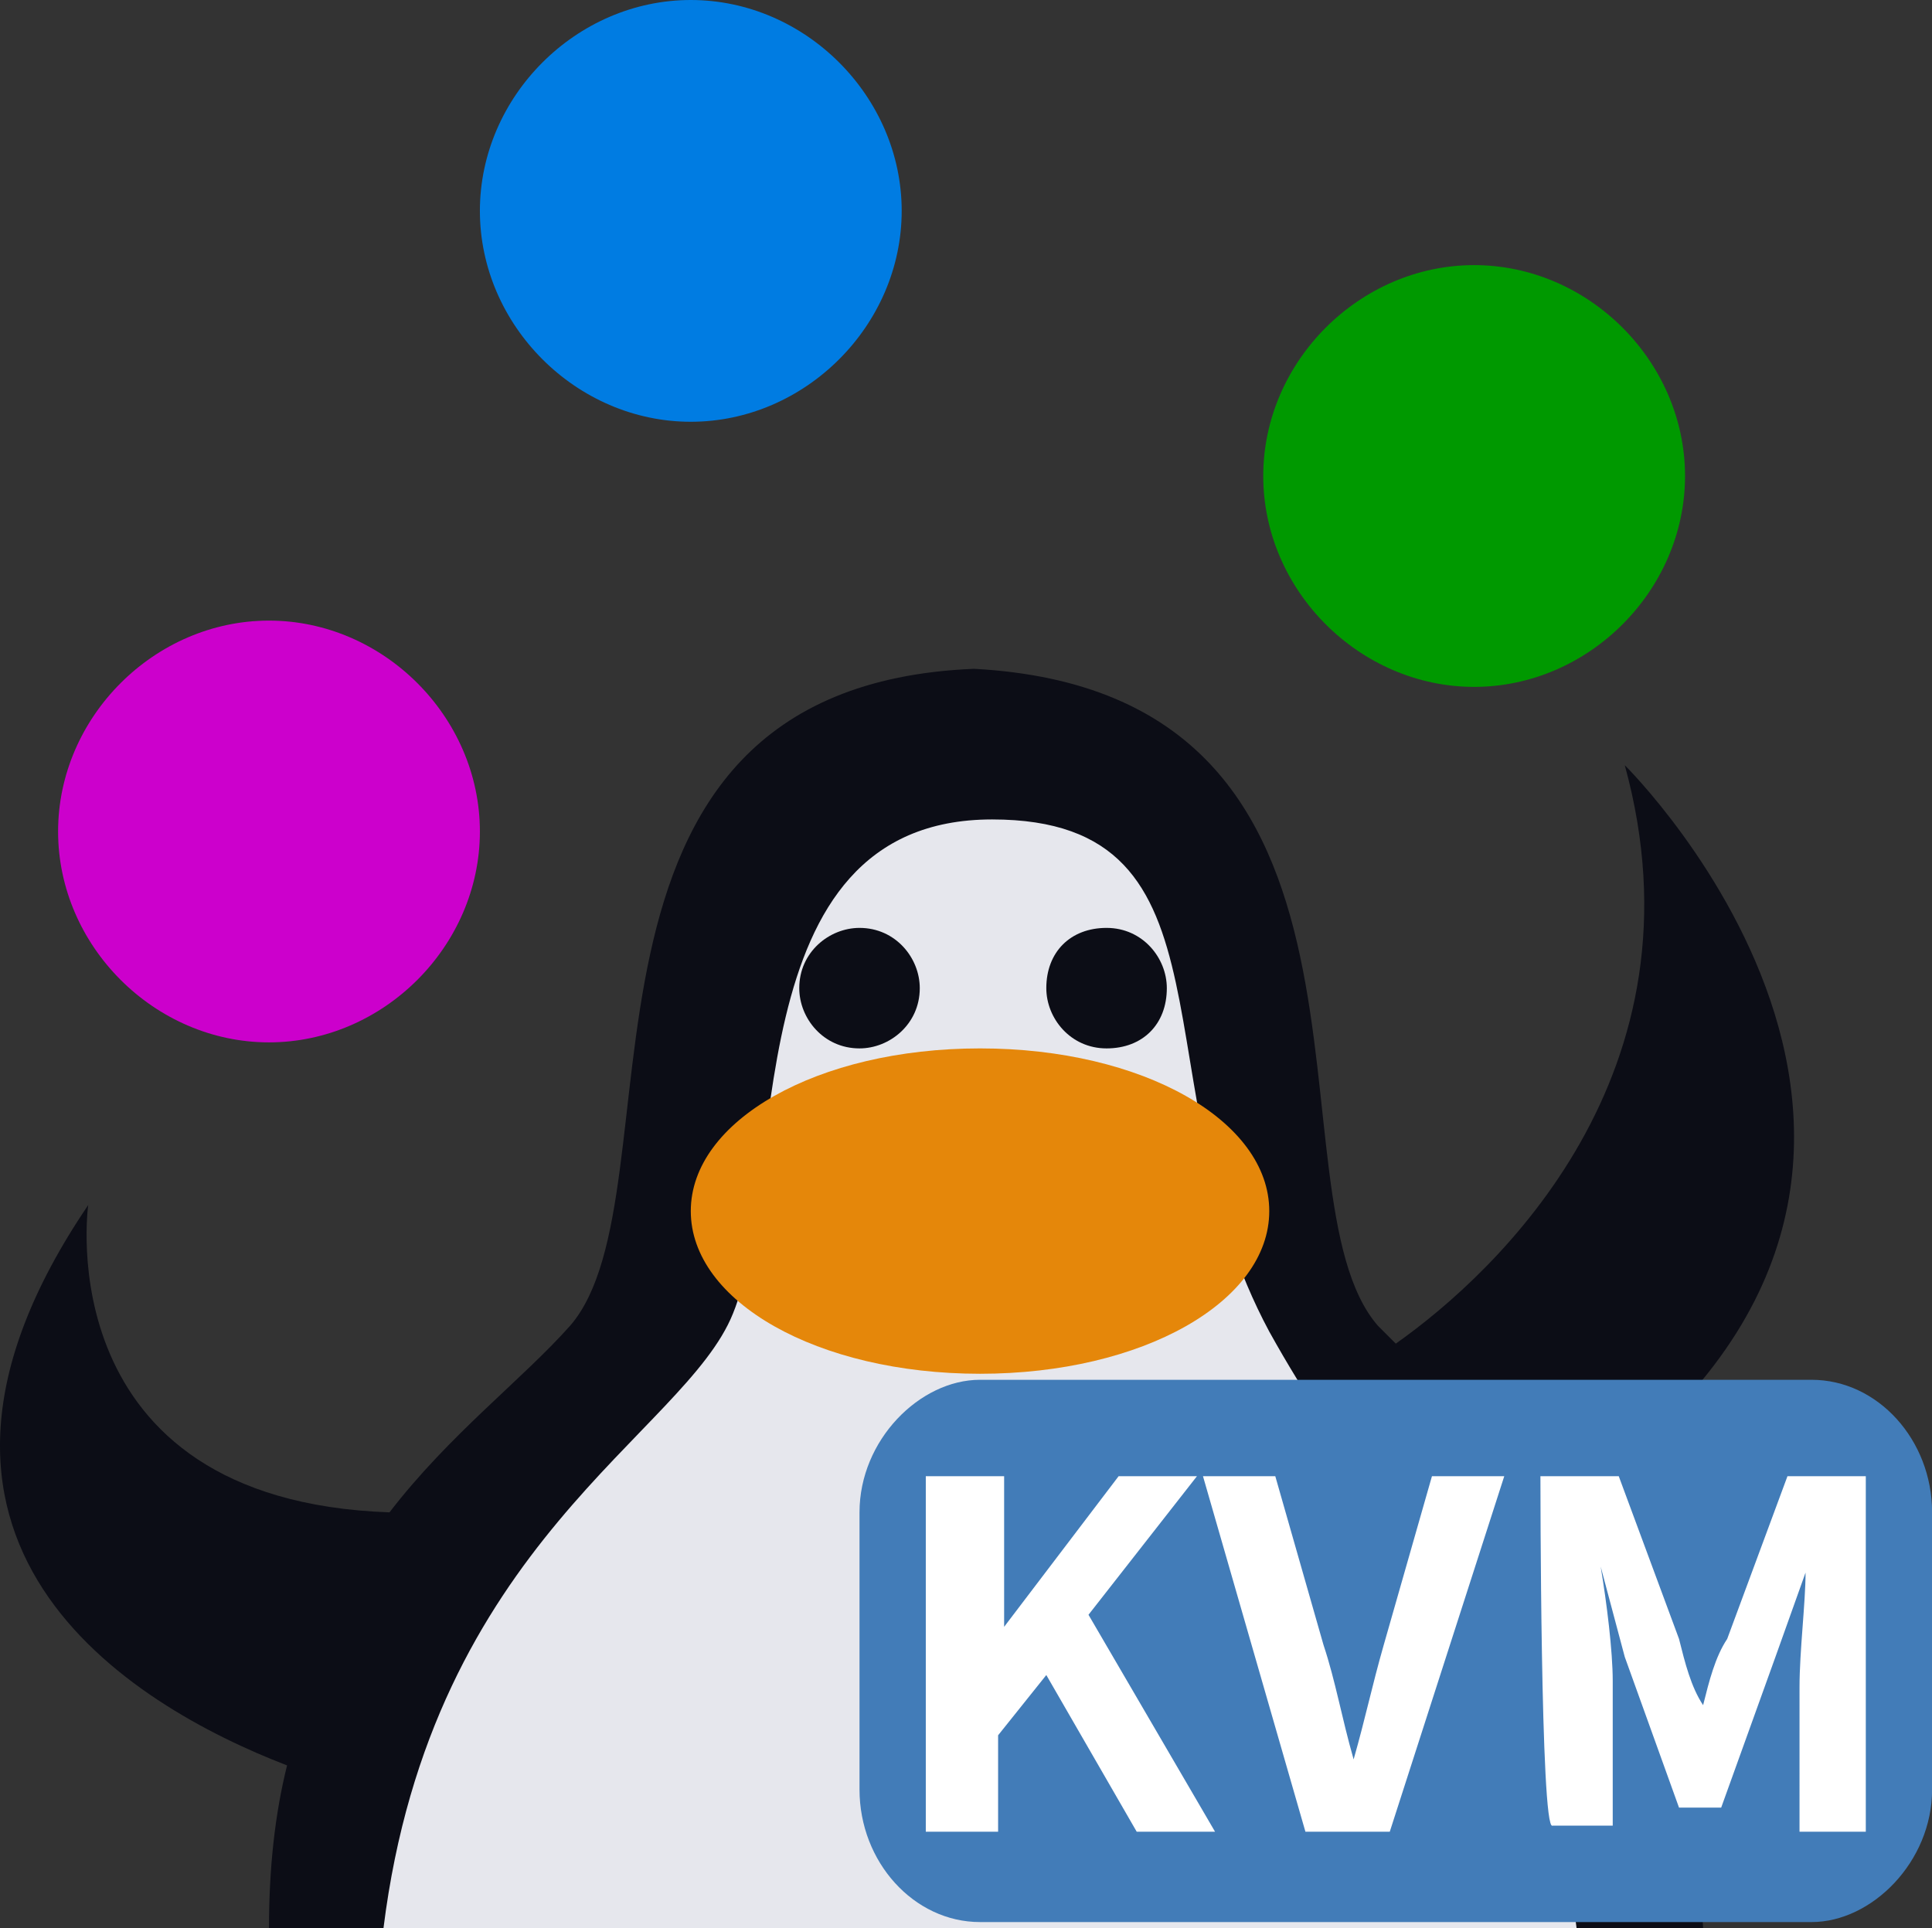
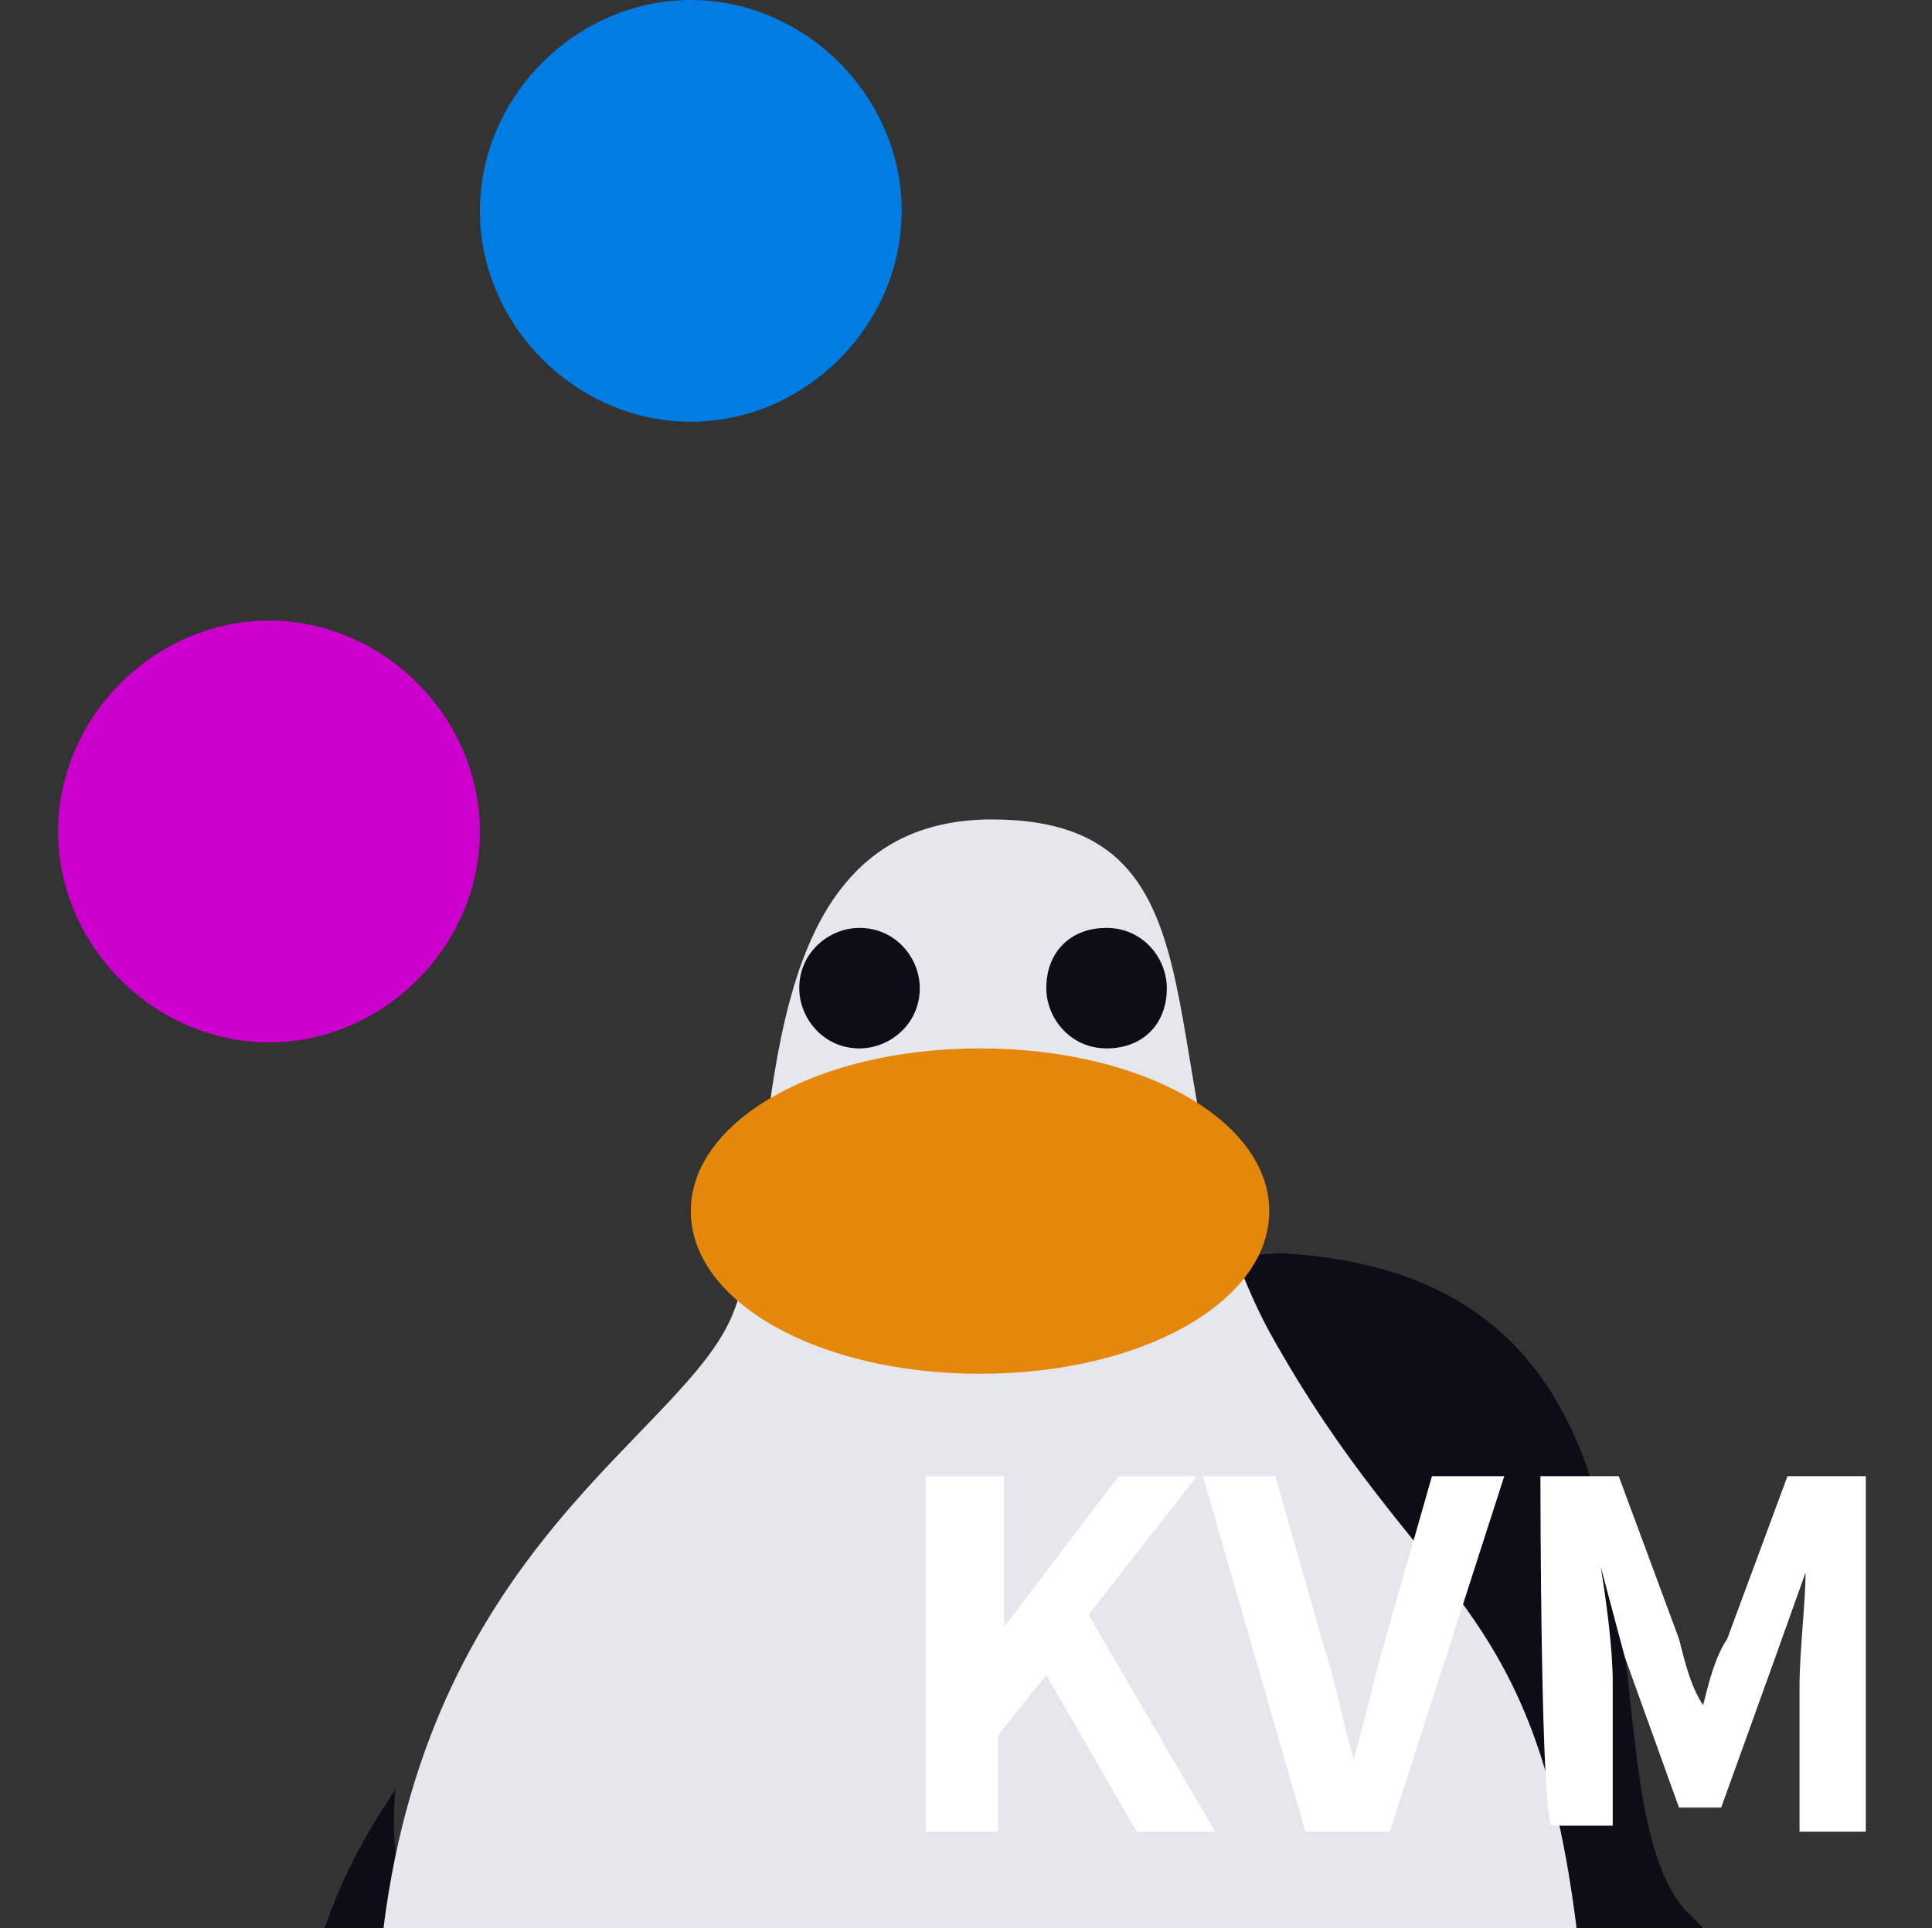
<svg xmlns="http://www.w3.org/2000/svg" t="1729526783647" class="icon" viewBox="0 0 1026 1024" version="1.1" p-id="14638" width="200.391" height="200">
  <rect x="0" y="0" width="1026" height="1024" fill="#333333" stroke="none" />
  <path d="M30.85 441.6c0 60.8 51.2 112 112 112s112-51.2 112-112-51.2-112-112-112S30.85 380.8 30.85 441.6z" fill="#CC00CC" p-id="14639" />
-   <path d="M670.85 252.8c0 60.8 51.2 112 112 112s112-51.2 112-112-51.2-112-112-112-112 51.2-112 112z" fill="#009900" p-id="14640" />
  <path d="M254.85 112C254.85 172.8 306.05 224 366.85 224s112-51.2 112-112S427.65 0 366.85 0 254.85 51.2 254.85 112z" fill="#007CE2" p-id="14641" />
-   <path d="M142.85 1024h761.6c-6.4-112-38.4-176-76.8-224 259.2-172.8 35.2-393.6 35.2-393.6 44.8 163.2-67.2 268.8-121.6 307.2l-9.6-9.6c-60.8-70.4 22.4-336-214.4-348.8-233.6 9.6-153.6 278.4-214.4 348.8-25.6 28.8-64 57.6-96 99.2-182.4-6.4-160-163.2-160-163.2-121.6 179.2 22.4 265.6 105.6 297.6-6.4 25.6-9.6 54.4-9.6 86.4z" fill="#0C0D16" p-id="14642" />
+   <path d="M142.85 1024h761.6l-9.6-9.6c-60.8-70.4 22.4-336-214.4-348.8-233.6 9.6-153.6 278.4-214.4 348.8-25.6 28.8-64 57.6-96 99.2-182.4-6.4-160-163.2-160-163.2-121.6 179.2 22.4 265.6 105.6 297.6-6.4 25.6-9.6 54.4-9.6 86.4z" fill="#0C0D16" p-id="14642" />
  <path d="M837.25 1024c-22.4-179.2-83.2-172.8-163.2-316.8-70.4-131.2-12.8-272-147.2-272-137.6 0-108.8 192-137.6 262.4-25.6 64-160 121.6-185.6 326.4h633.6z" fill="#E6E7ED" p-id="14643" />
  <path d="M366.85 643.2c0 48 67.2 86.4 153.6 86.4s153.6-38.4 153.6-86.4c0-48-67.2-86.4-153.6-86.4-86.4 0-153.6 38.4-153.6 86.4z" fill="#E5870A" p-id="14644" />
  <path d="M424.45 524.8c0 16 12.8 32 32 32 16 0 32-12.8 32-32 0-16-12.8-32-32-32-16 0-32 12.8-32 32zM555.65 524.8c0 16 12.8 32 32 32s32-12.8 32-32c0-16-12.8-32-32-32s-32 12.8-32 32z" fill="#0C0D16" p-id="14645" />
-   <path d="M962.05 732.8H520.45c-32 0-64 32-64 70.4v147.2c0 38.4 28.8 70.4 64 70.4H962.05c32 0 64-32 64-70.4v-147.2c0-38.4-28.8-70.4-64-70.4z" fill="#427CB8" p-id="14646" />
  <path d="M494.85 784h38.4V864l60.8-80h41.6L578.05 857.6l67.2 115.2h-41.6l-48-83.2-25.6 32v51.2h-38.4v-188.8z m144 0h38.4l25.6 89.6c6.4 19.2 9.6 38.4 16 60.8 6.4-22.4 9.6-38.4 16-60.8l25.6-89.6h38.4L738.05 972.8h-44.8l-54.4-188.8z m179.2 0h41.6l32 86.4c3.2 12.8 6.4 25.6 12.8 35.2 3.2-12.8 6.4-25.6 12.8-35.2l32-86.4h41.6v188.8h-35.2V896c0-19.2 3.2-44.8 3.2-60.8l-16 44.8-28.8 80h-22.4l-28.8-80-12.8-48c3.2 19.2 6.4 44.8 6.4 60.8v76.8h-32c-6.4 3.2-6.4-185.6-6.4-185.6z" fill="#FFFFFF" p-id="14647" />
</svg>